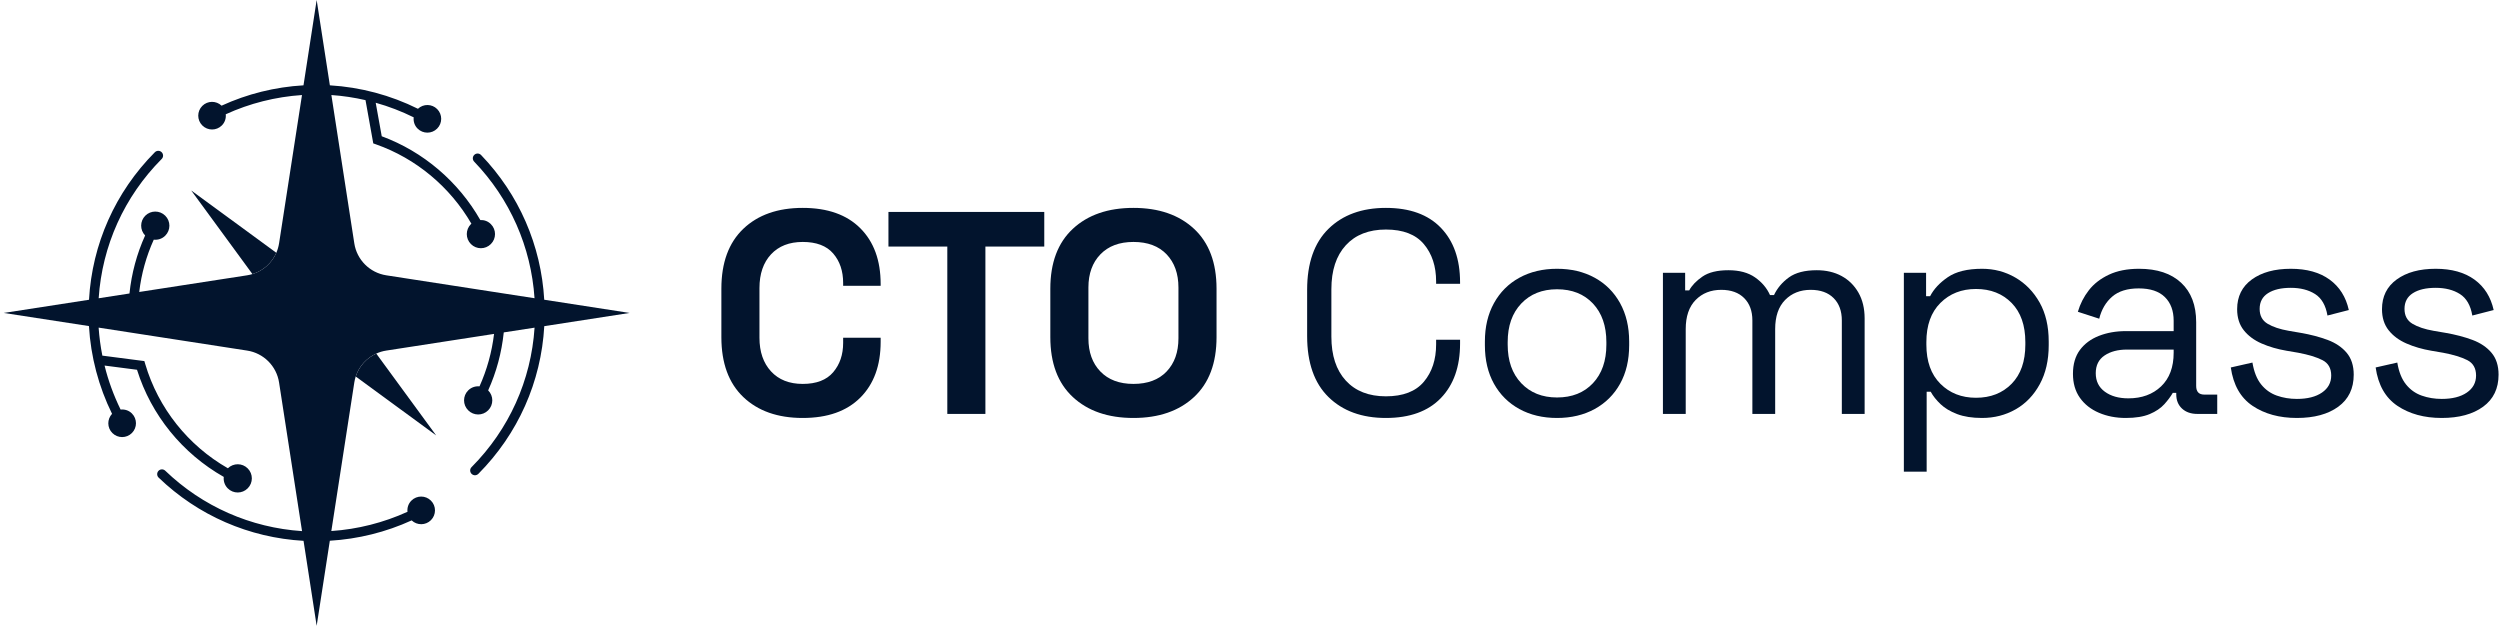
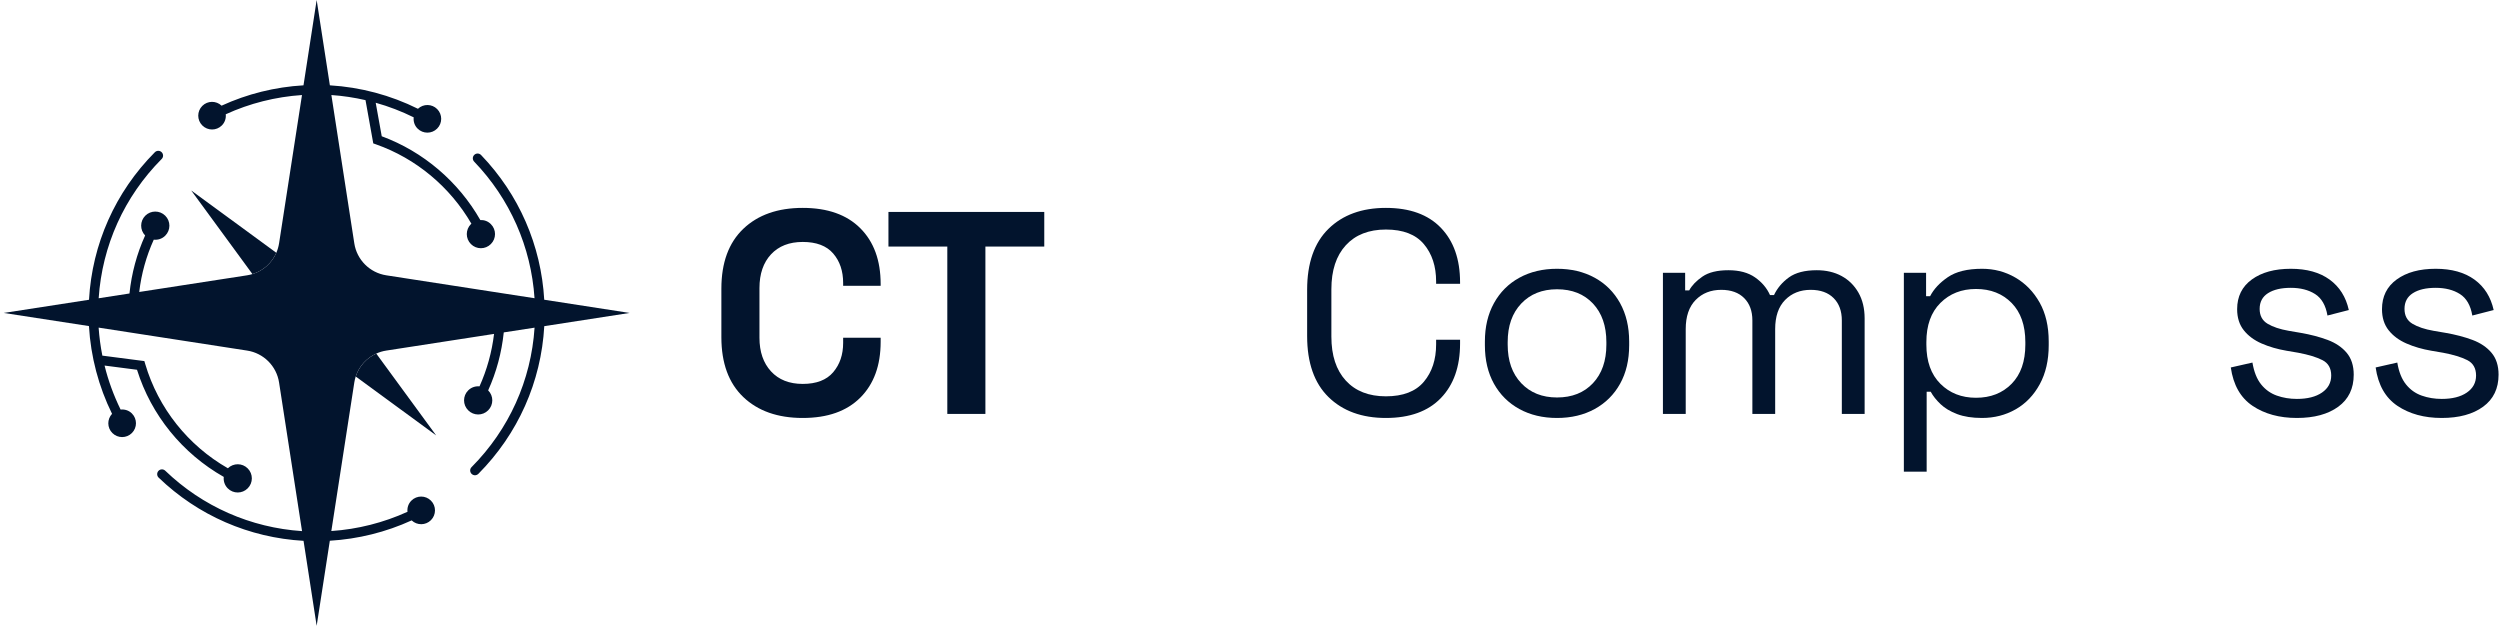
<svg xmlns="http://www.w3.org/2000/svg" width="564" height="142" viewBox="0 0 564 142" fill="none">
  <g clip-path="url(#clip0_32_936)">
    <path d="M181.099 94.293C175.458 94.293 170.987 92.72 167.689 89.573C164.391 86.427 162.742 81.924 162.742 76.065V65.129C162.742 59.27 164.391 54.768 167.689 51.621C170.987 48.475 175.458 46.901 181.099 46.901C186.698 46.901 191.027 48.431 194.086 51.491C197.146 54.55 198.676 58.749 198.676 64.087V64.478H190.213V63.827C190.213 61.137 189.464 58.923 187.967 57.187C186.47 55.452 184.18 54.583 181.099 54.583C178.061 54.583 175.674 55.517 173.939 57.382C172.203 59.248 171.334 61.788 171.334 64.999V76.195C171.334 79.364 172.203 81.892 173.939 83.779C175.674 85.668 178.061 86.611 181.099 86.611C184.18 86.611 186.47 85.732 187.967 83.975C189.464 82.217 190.213 80.015 190.213 77.367V76.195H198.676V77.107C198.676 82.445 197.146 86.644 194.086 89.703C191.027 92.763 186.698 94.293 181.099 94.293Z" fill="#02142D" />
    <path d="M213.714 93.381V55.624H200.434V47.813H235.587V55.624H222.307V93.381H213.714Z" fill="#02142D" />
-     <path d="M255.702 94.293C249.973 94.293 245.416 92.72 242.032 89.573C238.646 86.427 236.954 81.924 236.954 76.065V65.129C236.954 59.27 238.646 54.768 242.032 51.621C245.417 48.475 249.973 46.901 255.702 46.901C261.431 46.901 265.988 48.475 269.373 51.621C272.757 54.768 274.451 59.27 274.451 65.129V76.065C274.451 81.924 272.757 86.427 269.373 89.573C265.988 92.72 261.431 94.293 255.702 94.293ZM255.702 86.611C258.914 86.611 261.409 85.678 263.188 83.812C264.967 81.946 265.857 79.45 265.857 76.326V64.869C265.857 61.744 264.967 59.248 263.188 57.382C261.409 55.517 258.914 54.583 255.702 54.583C252.534 54.583 250.048 55.517 248.249 57.382C246.447 59.248 245.546 61.744 245.546 64.869V76.326C245.546 79.45 246.447 81.946 248.249 83.812C250.048 85.678 252.534 86.611 255.702 86.611Z" fill="#02142D" />
    <path d="M312.663 94.293C307.237 94.293 302.918 92.72 299.708 89.573C296.496 86.427 294.89 81.838 294.89 75.805V65.389C294.89 59.357 296.496 54.768 299.708 51.621C302.918 48.475 307.237 46.901 312.663 46.901C318.042 46.901 322.176 48.399 325.063 51.393C327.949 54.388 329.392 58.489 329.392 63.697V64.022H323.989V63.502C323.989 60.074 323.067 57.263 321.222 55.071C319.377 52.88 316.524 51.784 312.663 51.784C308.799 51.784 305.783 52.967 303.614 55.331C301.443 57.698 300.359 61.006 300.359 65.259V75.935C300.359 80.189 301.443 83.498 303.614 85.862C305.783 88.228 308.799 89.41 312.663 89.41C316.524 89.41 319.377 88.315 321.222 86.123C323.067 83.932 323.989 81.122 323.989 77.693V76.651H329.392V77.498C329.392 82.705 327.949 86.807 325.063 89.801C322.176 92.795 318.042 94.293 312.663 94.293Z" fill="#02142D" />
    <path d="M351.265 94.293C348.053 94.293 345.221 93.619 342.77 92.275C340.317 90.93 338.408 89.031 337.042 86.579C335.674 84.127 334.991 81.231 334.991 77.888V77.042C334.991 73.744 335.674 70.857 337.042 68.384C338.408 65.91 340.317 64.001 342.77 62.655C345.221 61.31 348.053 60.637 351.265 60.637C354.476 60.637 357.308 61.31 359.76 62.655C362.211 64.001 364.122 65.91 365.489 68.384C366.856 70.857 367.54 73.744 367.54 77.042V77.888C367.54 81.231 366.856 84.127 365.489 86.579C364.122 89.031 362.211 90.93 359.76 92.275C357.308 93.619 354.476 94.293 351.265 94.293ZM351.265 89.671C354.65 89.671 357.352 88.597 359.37 86.448C361.387 84.3 362.397 81.403 362.397 77.758V77.172C362.397 73.526 361.387 70.629 359.37 68.481C357.352 66.333 354.65 65.259 351.265 65.259C347.922 65.259 345.232 66.333 343.193 68.481C341.153 70.629 340.133 73.526 340.133 77.172V77.758C340.133 81.403 341.153 84.3 343.193 86.448C345.232 88.597 347.922 89.671 351.265 89.671Z" fill="#02142D" />
    <path d="M375.156 93.381V61.548H380.168V65.519H381.08C381.687 64.392 382.685 63.35 384.075 62.395C385.462 61.44 387.416 60.962 389.933 60.962C392.407 60.962 394.414 61.506 395.955 62.59C397.495 63.675 398.613 64.999 399.307 66.561H400.218C400.956 64.999 402.074 63.675 403.571 62.59C405.068 61.506 407.162 60.962 409.853 60.962C411.979 60.962 413.845 61.397 415.452 62.265C417.056 63.133 418.326 64.38 419.259 66.008C420.192 67.635 420.66 69.578 420.66 71.834V93.381H415.516V72.29C415.516 70.164 414.898 68.481 413.662 67.245C412.424 66.008 410.7 65.389 408.486 65.389C406.142 65.389 404.222 66.149 402.725 67.668C401.227 69.188 400.479 71.378 400.479 74.243V93.381H395.336V72.29C395.336 70.164 394.717 68.481 393.481 67.245C392.244 66.008 390.519 65.389 388.305 65.389C385.962 65.389 384.042 66.149 382.544 67.668C381.047 69.188 380.298 71.378 380.298 74.243V93.381L375.156 93.381Z" fill="#02142D" />
    <path d="M429.511 106.401V61.548H434.524V66.821H435.435C436.259 65.216 437.593 63.784 439.439 62.525C441.283 61.267 443.854 60.637 447.153 60.637C449.887 60.637 452.393 61.299 454.671 62.623C456.95 63.947 458.773 65.824 460.14 68.253C461.507 70.685 462.19 73.614 462.19 77.042V77.888C462.19 81.273 461.517 84.203 460.172 86.676C458.827 89.15 457.015 91.038 454.737 92.34C452.458 93.642 449.929 94.293 447.153 94.293C444.94 94.293 443.062 94 441.522 93.414C439.981 92.828 438.733 92.08 437.779 91.168C436.824 90.257 436.086 89.324 435.565 88.369H434.654V106.401L429.511 106.401ZM445.786 89.736C449.083 89.736 451.763 88.684 453.826 86.579C455.886 84.474 456.917 81.534 456.917 77.758V77.172C456.917 73.397 455.886 70.457 453.826 68.351C451.763 66.247 449.083 65.194 445.786 65.194C442.531 65.194 439.851 66.247 437.747 68.351C435.641 70.457 434.589 73.397 434.589 77.172V77.758C434.589 81.534 435.641 84.474 437.747 86.579C439.851 88.684 442.531 89.736 445.786 89.736Z" fill="#02142D" />
-     <path d="M479.572 94.293C477.358 94.293 475.34 93.902 473.517 93.121C471.695 92.34 470.262 91.212 469.221 89.736C468.179 88.261 467.659 86.46 467.659 84.332C467.659 82.163 468.179 80.373 469.221 78.962C470.262 77.552 471.695 76.488 473.517 75.772C475.34 75.056 477.379 74.698 479.636 74.698H490.377V72.355C490.377 70.099 489.715 68.319 488.392 67.017C487.068 65.715 485.105 65.064 482.5 65.064C479.94 65.064 477.944 65.682 476.512 66.919C475.08 68.156 474.103 69.816 473.583 71.899L468.765 70.337C469.286 68.558 470.11 66.941 471.239 65.487C472.367 64.033 473.875 62.862 475.763 61.972C477.651 61.083 479.918 60.637 482.566 60.637C486.645 60.637 489.813 61.69 492.07 63.794C494.327 65.9 495.456 68.862 495.456 72.68V87.067C495.456 88.369 496.063 89.02 497.278 89.02H500.208V93.381H495.715C494.284 93.381 493.133 92.981 492.265 92.177C491.397 91.374 490.963 90.3 490.963 88.955V88.629H490.182C489.705 89.454 489.065 90.311 488.262 91.201C487.458 92.091 486.363 92.828 484.974 93.414C483.585 94 481.785 94.293 479.572 94.293ZM480.158 89.866C483.195 89.866 485.658 88.966 487.545 87.165C489.434 85.364 490.377 82.835 490.377 79.581V78.865H479.832C477.792 78.865 476.11 79.31 474.787 80.199C473.462 81.089 472.801 82.423 472.801 84.203C472.801 85.982 473.485 87.371 474.852 88.369C476.219 89.368 477.987 89.866 480.158 89.866Z" fill="#02142D" />
    <path d="M518.174 94.293C514.225 94.293 510.894 93.381 508.182 91.559C505.469 89.736 503.831 86.85 503.267 82.9L508.149 81.794C508.497 83.877 509.147 85.516 510.102 86.709C511.056 87.903 512.24 88.749 513.65 89.248C515.06 89.747 516.568 89.996 518.174 89.996C520.561 89.996 522.449 89.519 523.838 88.564C525.226 87.61 525.921 86.33 525.921 84.723C525.921 83.075 525.259 81.914 523.936 81.241C522.611 80.568 520.799 80.015 518.5 79.581L515.831 79.125C513.791 78.778 511.925 78.236 510.233 77.498C508.54 76.76 507.194 75.762 506.197 74.503C505.198 73.245 504.699 71.661 504.699 69.751C504.699 66.887 505.806 64.652 508.019 63.046C510.233 61.44 513.162 60.637 516.807 60.637C520.409 60.637 523.328 61.451 525.563 63.078C527.797 64.706 529.241 66.995 529.892 69.946L525.075 71.183C524.684 68.883 523.75 67.267 522.276 66.333C520.799 65.4 518.977 64.934 516.807 64.934C514.637 64.934 512.923 65.335 511.665 66.138C510.406 66.941 509.777 68.124 509.777 69.686C509.777 71.206 510.373 72.322 511.567 73.038C512.76 73.754 514.355 74.286 516.352 74.633L519.021 75.089C521.277 75.48 523.306 76.011 525.107 76.684C526.908 77.357 528.34 78.322 529.404 79.581C530.466 80.84 530.999 82.489 530.999 84.528C530.999 87.653 529.837 90.061 527.516 91.754C525.194 93.446 522.081 94.293 518.174 94.293Z" fill="#02142D" />
    <path d="M550.853 94.293C546.904 94.293 543.573 93.381 540.861 91.559C538.148 89.736 536.509 86.85 535.946 82.9L540.828 81.794C541.175 83.877 541.826 85.516 542.781 86.709C543.735 87.903 544.918 88.749 546.329 89.248C547.739 89.747 549.247 89.996 550.853 89.996C553.24 89.996 555.127 89.519 556.517 88.564C557.905 87.61 558.6 86.33 558.6 84.723C558.6 83.075 557.938 81.914 556.615 81.241C555.29 80.568 553.478 80.015 551.178 79.581L548.509 79.125C546.469 78.778 544.604 78.236 542.912 77.498C541.218 76.76 539.873 75.762 538.875 74.503C537.876 73.245 537.377 71.661 537.377 69.751C537.377 66.887 538.485 64.652 540.698 63.046C542.912 61.44 545.84 60.637 549.486 60.637C553.087 60.637 556.006 61.451 558.242 63.078C560.476 64.706 561.919 66.995 562.571 69.946L557.753 71.183C557.363 68.883 556.429 67.267 554.955 66.333C553.478 65.4 551.656 64.934 549.486 64.934C547.316 64.934 545.602 65.335 544.343 66.138C543.084 66.941 542.456 68.124 542.456 69.686C542.456 71.206 543.051 72.322 544.246 73.038C545.439 73.754 547.034 74.286 549.031 74.633L551.7 75.089C553.956 75.48 555.985 76.011 557.786 76.684C559.586 77.357 561.019 78.322 562.083 79.581C563.145 80.84 563.677 82.489 563.677 84.528C563.677 87.653 562.516 90.061 560.195 91.754C557.873 93.446 554.759 94.293 550.853 94.293Z" fill="#02142D" />
    <path d="M43.139 42.97L62.339 57.03C61.339 59.32 59.379 61.09 56.949 61.83L43.139 42.97Z" fill="#02142D" />
    <path d="M98.399 98.23L80.249 84.94C81.009 82.62 82.699 80.75 84.889 79.77L98.399 98.23Z" fill="#02142D" />
    <path d="M142.039 70.6L122.789 73.58C122.079 86.15 116.869 97.89 107.919 106.9C107.699 107.11 107.429 107.22 107.149 107.22C106.879 107.22 106.599 107.11 106.389 106.9C105.969 106.48 105.959 105.8 106.389 105.38C114.849 96.86 119.819 85.79 120.599 73.92L113.649 74.99C113.179 79.51 111.999 83.94 110.129 88.07C111.379 89.32 111.369 91.33 110.129 92.57C108.889 93.82 106.869 93.82 105.629 92.57C104.379 91.33 104.379 89.31 105.629 88.07C106.329 87.37 107.269 87.08 108.179 87.16C109.859 83.42 110.969 79.42 111.459 75.33L87.139 79.09C86.349 79.21 85.589 79.44 84.889 79.77C82.699 80.75 81.009 82.62 80.249 84.94C80.109 85.38 79.999 85.83 79.929 86.3L74.749 119.8C80.689 119.4 86.529 117.92 91.929 115.46C91.829 114.56 92.119 113.63 92.809 112.94C94.029 111.72 95.999 111.72 97.219 112.94C98.439 114.15 98.439 116.13 97.219 117.35C96.019 118.55 94.089 118.56 92.869 117.4C87.079 120.05 80.799 121.61 74.409 121.99L71.439 141.19L68.479 122.01C56.219 121.31 44.699 116.32 35.789 107.75C35.359 107.34 35.349 106.65 35.759 106.22C36.169 105.79 36.849 105.78 37.279 106.19C45.709 114.29 56.569 119.05 68.139 119.82L62.959 86.3C62.389 82.58 59.469 79.66 55.749 79.09L22.249 73.91C22.399 76.03 22.679 78.15 23.089 80.23L32.569 81.46L32.769 82.14C35.709 92.09 42.429 100.5 51.409 105.64C52.659 104.43 54.649 104.43 55.879 105.67C57.129 106.91 57.129 108.93 55.879 110.17C54.639 111.42 52.619 111.42 51.379 110.17C50.679 109.47 50.379 108.51 50.479 107.59C41.149 102.3 34.119 93.66 30.909 83.42L23.589 82.47C24.429 85.9 25.659 89.23 27.209 92.4C28.119 92.3 29.069 92.58 29.759 93.28C30.979 94.5 30.979 96.47 29.759 97.69C28.539 98.91 26.569 98.91 25.349 97.69C24.149 96.5 24.139 94.58 25.279 93.36C22.259 87.23 20.469 80.47 20.069 73.57L19.929 73.54L0.839 70.6L19.919 67.65L20.079 67.63C20.789 55.06 25.999 43.34 34.939 34.34C35.369 33.92 36.049 33.92 36.469 34.34C36.889 34.76 36.899 35.44 36.479 35.86C28.019 44.37 23.049 55.43 22.259 67.29L29.209 66.21C29.679 61.68 30.869 57.25 32.739 53.12C31.539 51.88 31.549 49.89 32.779 48.66C34.019 47.42 36.039 47.42 37.279 48.66C38.529 49.91 38.529 51.92 37.279 53.17C36.569 53.88 35.609 54.17 34.689 54.07C32.999 57.8 31.889 61.79 31.409 65.87L55.749 62.11C56.159 62.05 56.559 61.95 56.949 61.83C59.379 61.09 61.339 59.32 62.339 57.03C62.629 56.36 62.839 55.64 62.959 54.89L68.129 21.44C62.179 21.84 56.329 23.31 50.929 25.78C51.029 26.68 50.739 27.61 50.049 28.3C48.829 29.52 46.859 29.52 45.639 28.3C44.419 27.08 44.419 25.11 45.639 23.89C46.839 22.69 48.769 22.68 49.989 23.84C55.779 21.18 62.069 19.62 68.469 19.25L71.439 0L74.419 19.25C81.329 19.66 88.109 21.47 94.289 24.54C95.509 23.39 97.429 23.41 98.619 24.6C99.839 25.82 99.839 27.8 98.619 29.01C97.409 30.23 95.429 30.23 94.209 29.01C93.509 28.32 93.229 27.38 93.329 26.47C90.579 25.11 87.719 24.01 84.759 23.18L86.119 30.74C95.479 34.19 103.419 40.97 108.359 49.64C109.219 49.6 110.089 49.9 110.739 50.56C111.989 51.8 111.989 53.82 110.739 55.06C109.499 56.31 107.479 56.31 106.239 55.06C104.999 53.82 104.999 51.8 106.239 50.56C106.269 50.52 106.309 50.5 106.349 50.47C101.549 42.18 93.859 35.74 84.809 32.56L84.209 32.35L82.459 22.59C79.929 22.01 77.359 21.62 74.759 21.44L79.929 54.89C80.499 58.61 83.419 61.53 87.139 62.11L120.589 67.28C119.819 55.72 115.059 44.88 106.969 36.46C106.559 36.03 106.569 35.35 106.999 34.94C107.429 34.52 108.109 34.54 108.529 34.97C117.089 43.87 122.079 55.37 122.779 67.62L142.039 70.6Z" fill="#02142D" />
  </g>
  <defs>
    <clipPath id="clip0_32_936">
      <rect width="562.839" height="141.19" fill="white" transform="translate(0.839)" />
    </clipPath>
  </defs>
</svg>